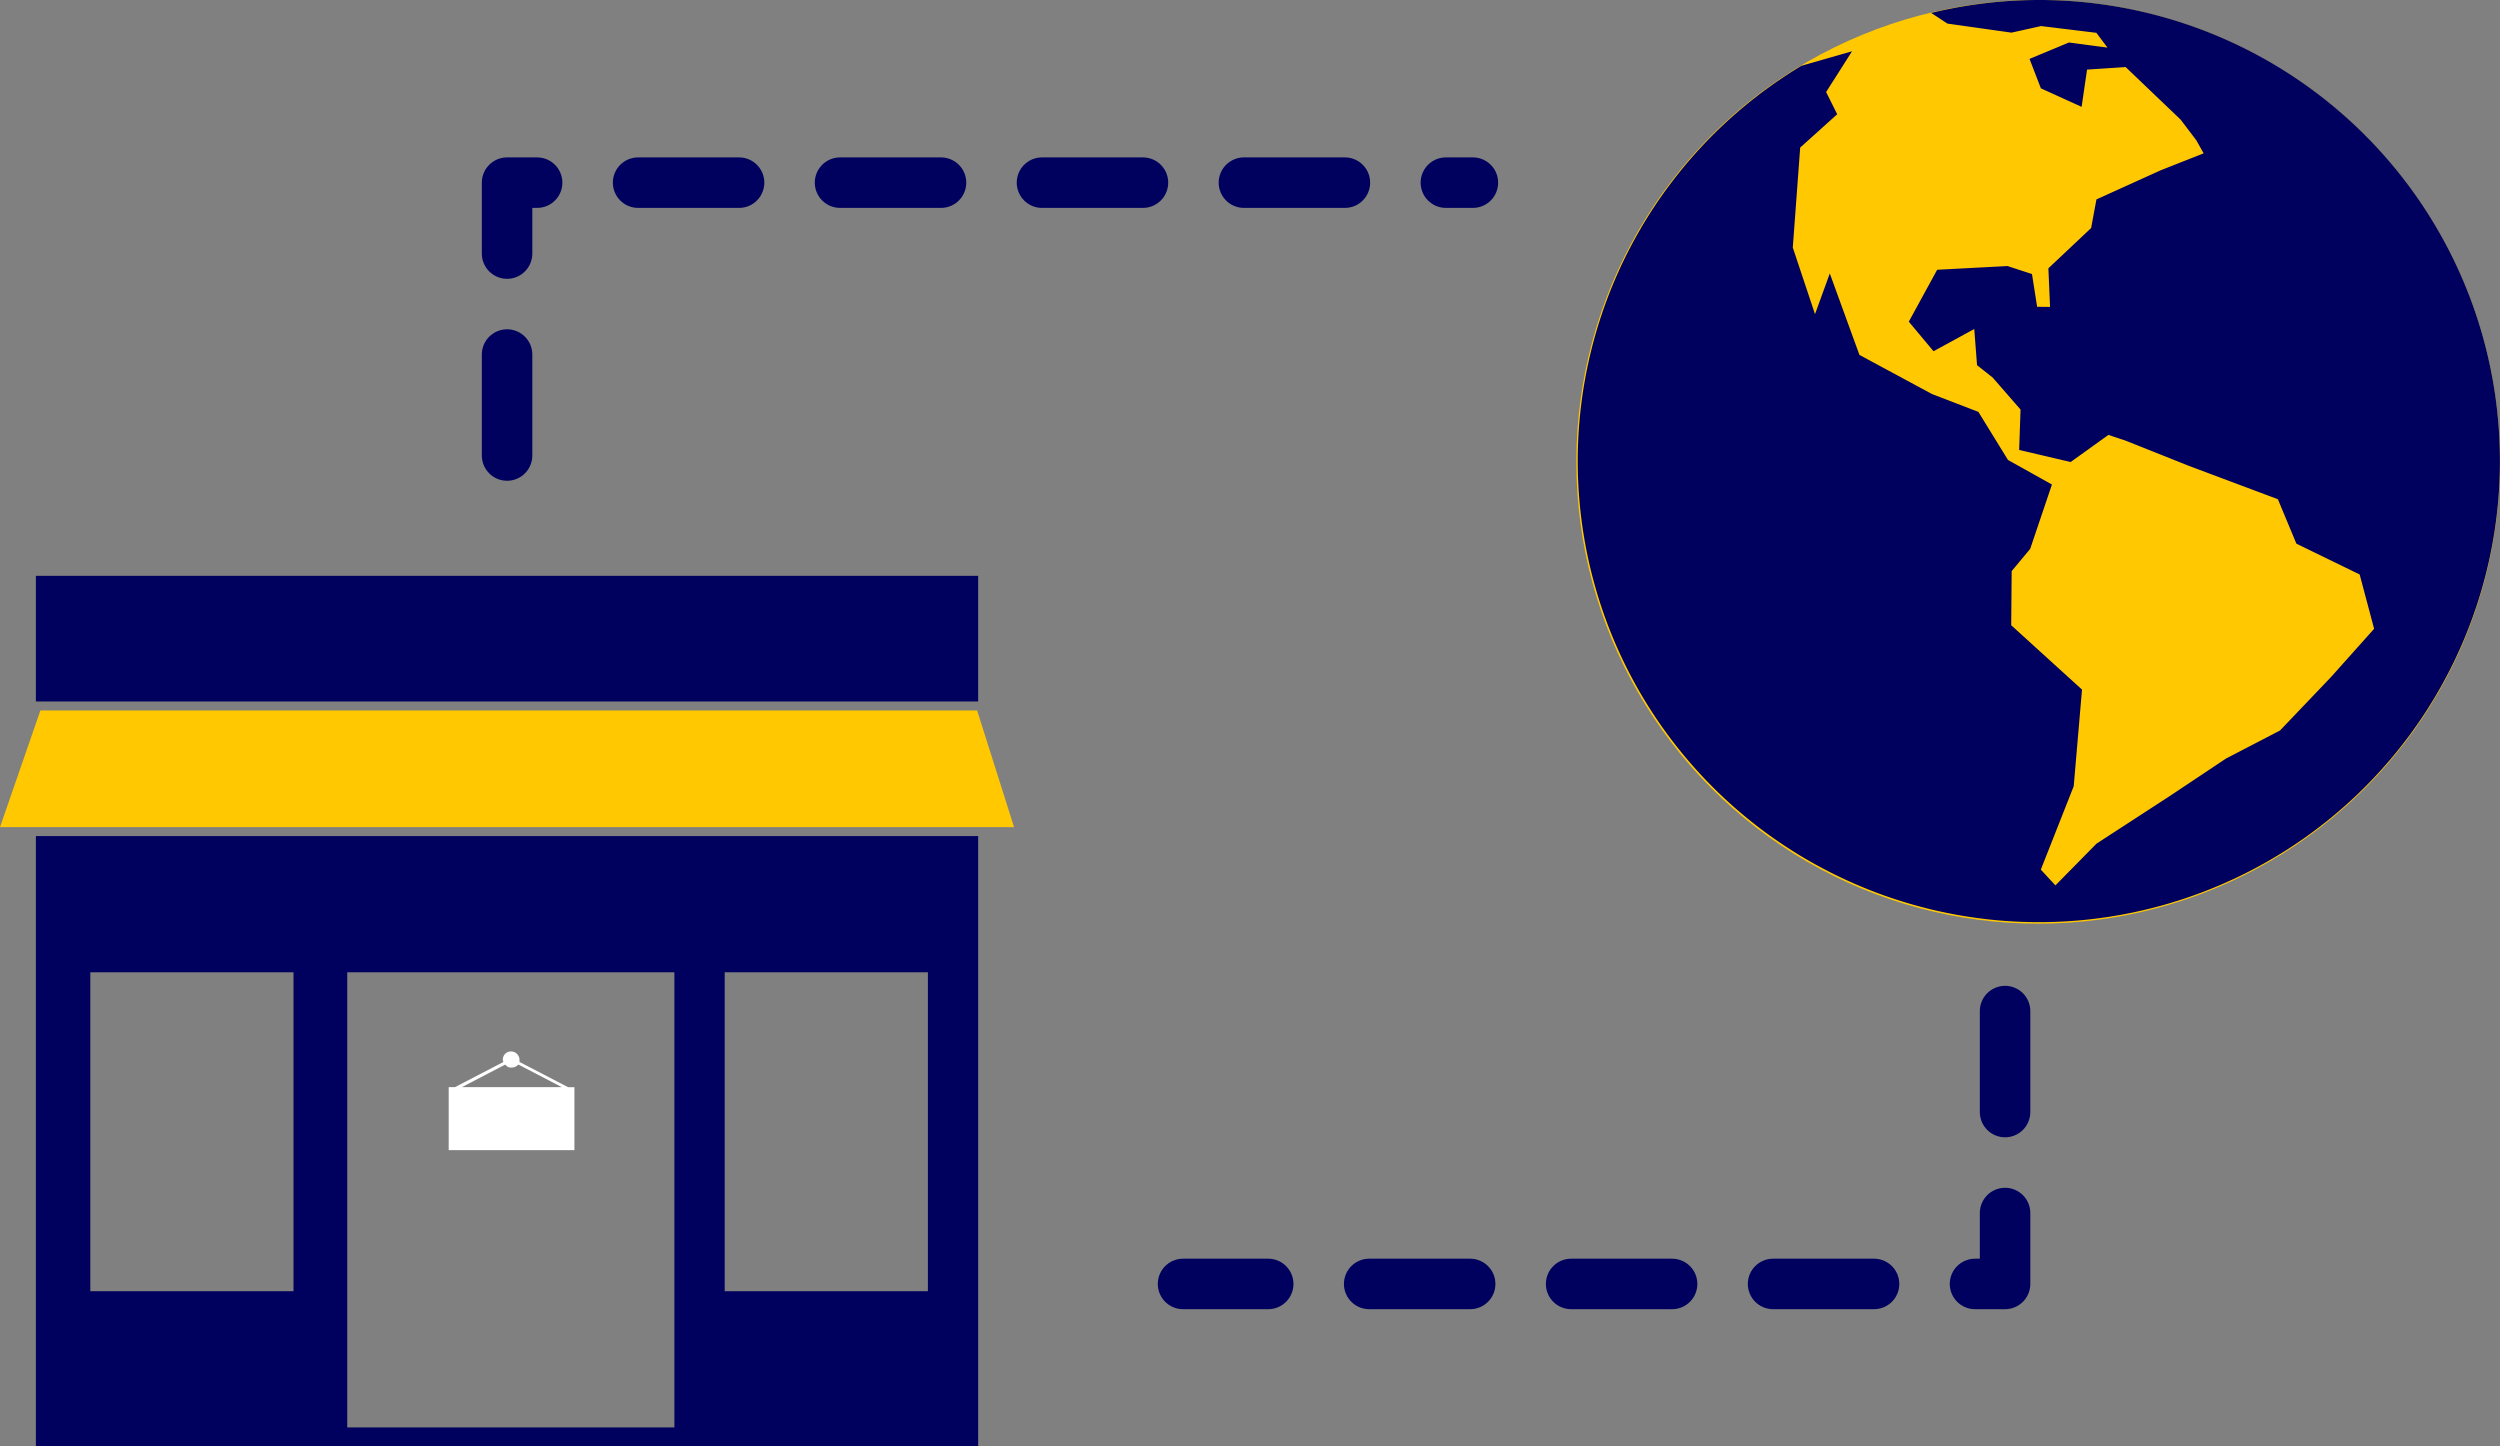
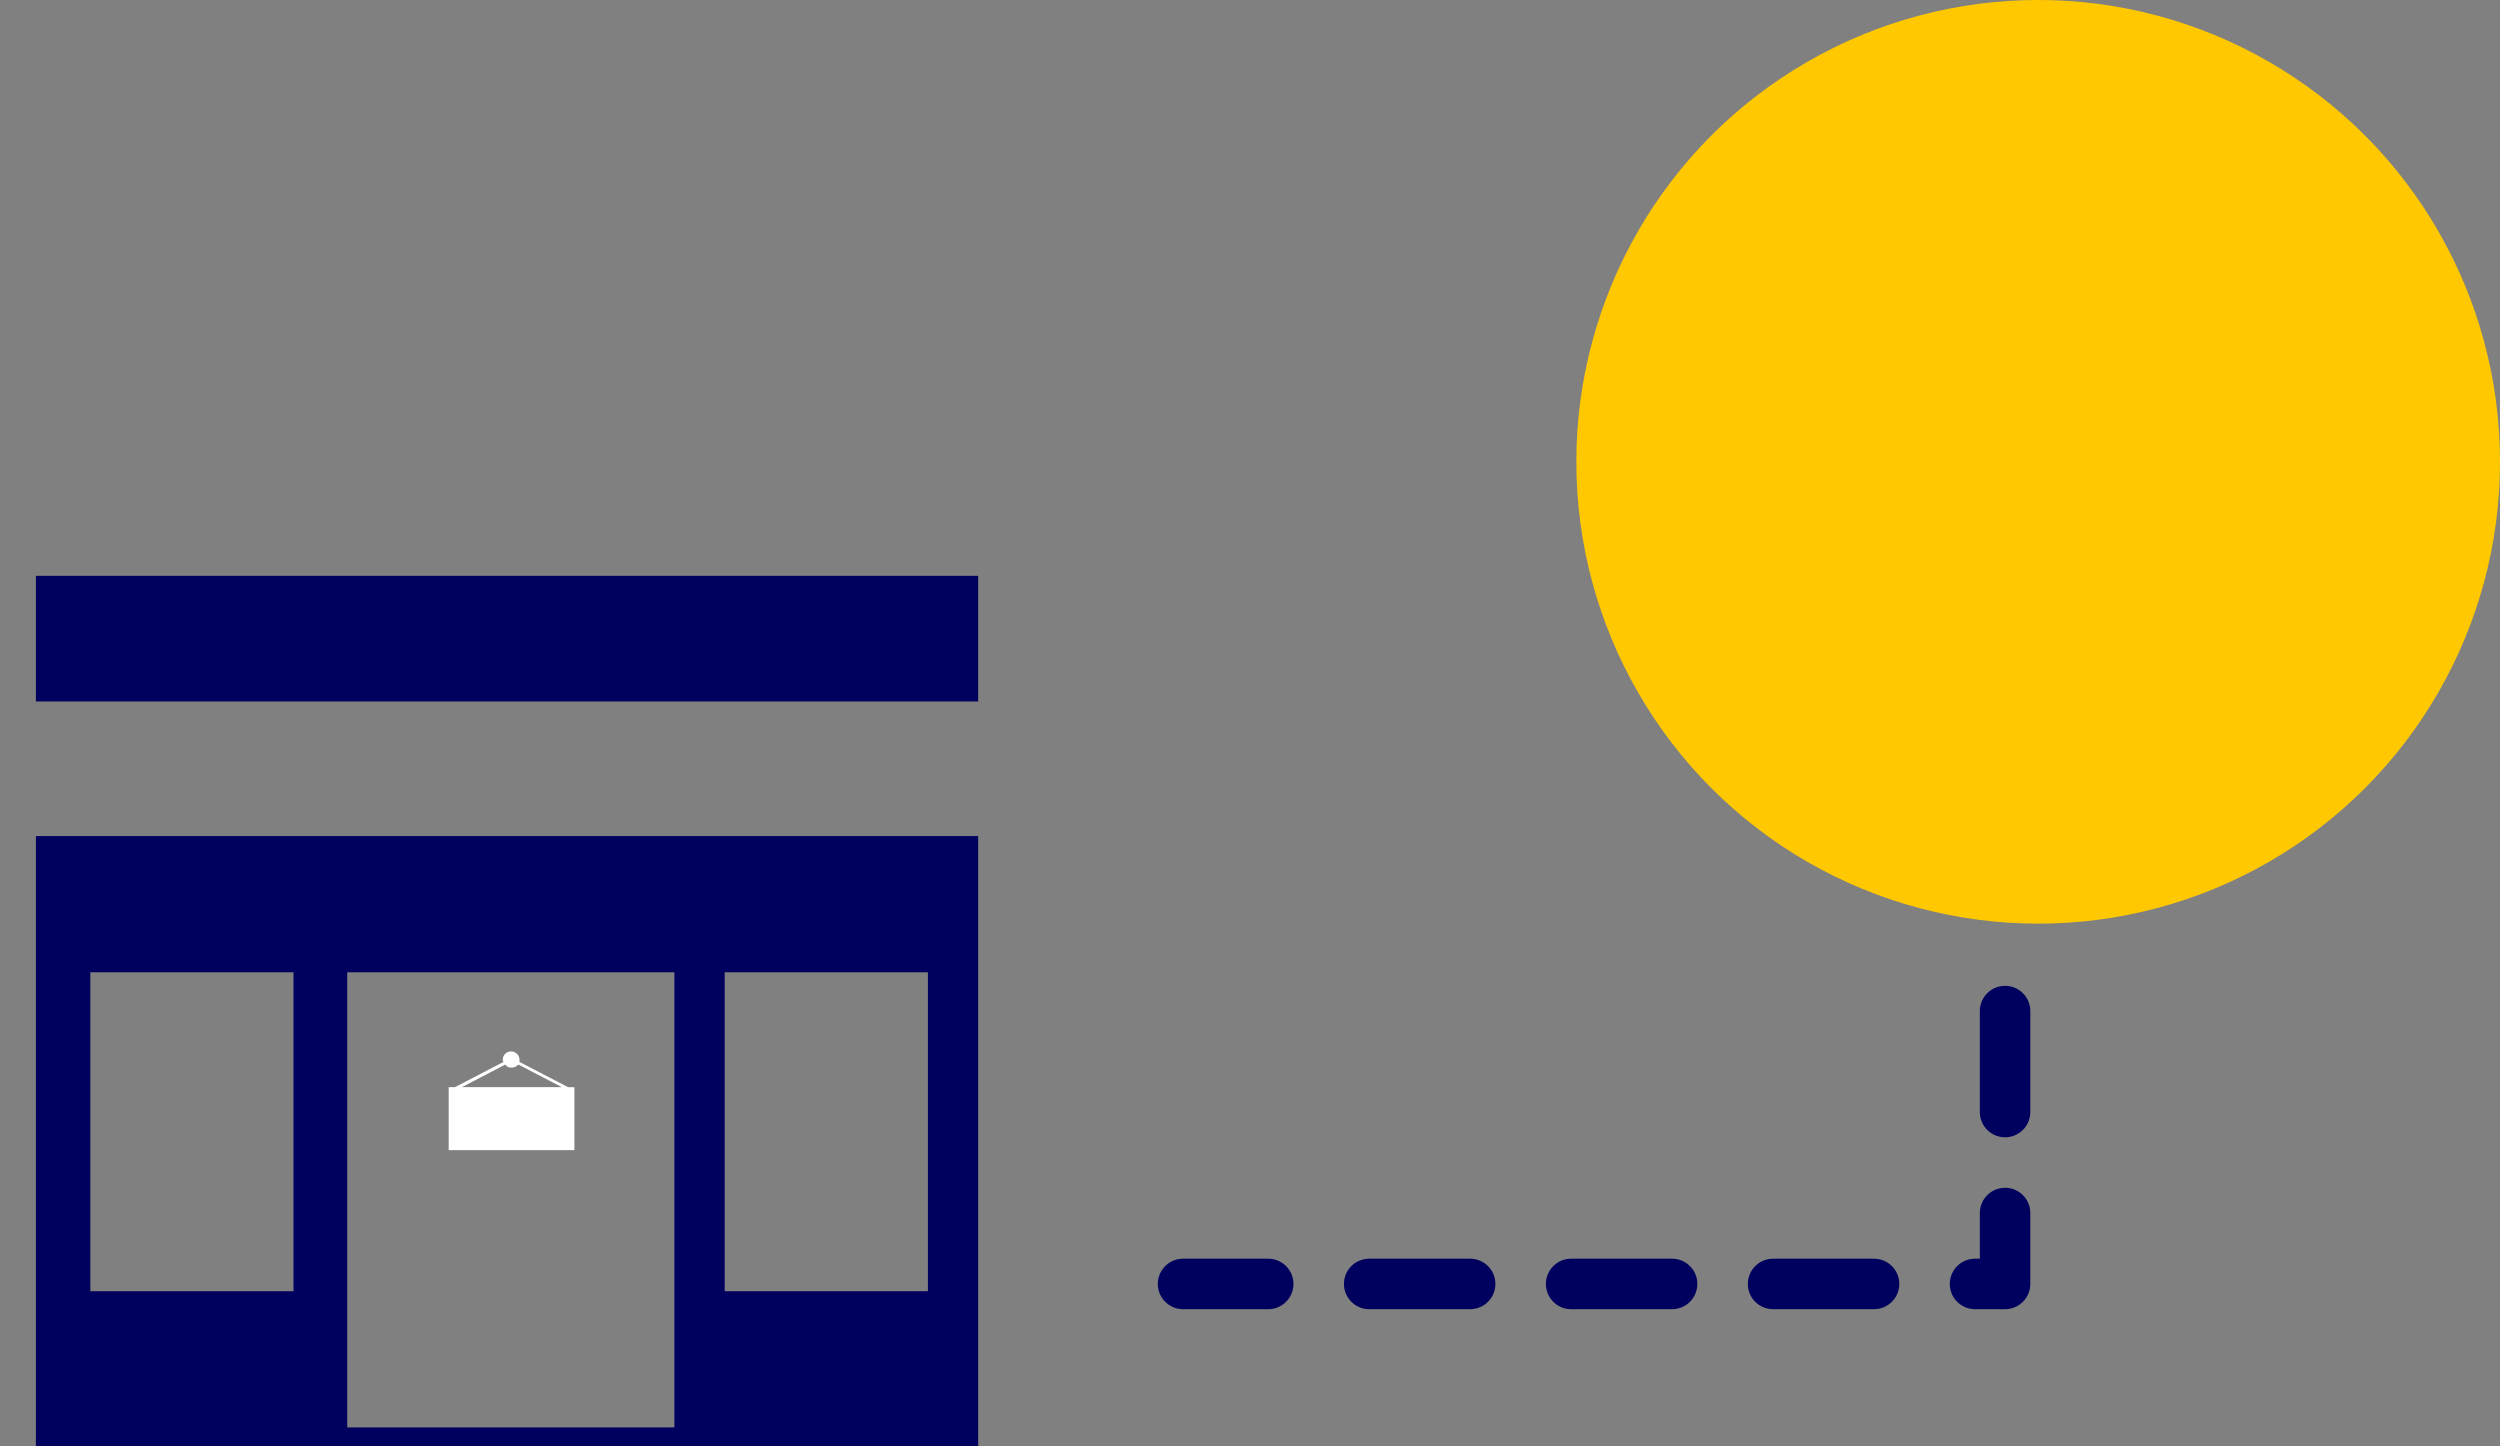
<svg xmlns="http://www.w3.org/2000/svg" width="198.074" height="114.591" viewBox="0 0 198.074 114.591">
  <rect x="0" y="0" width="198.074" height="114.591" fill="#808080" stroke="none" />
  <g id="Group_21560" data-name="Group 21560" transform="translate(-195.773 -3849.388)">
    <g id="Group_21555" data-name="Group 21555">
      <g id="Group_21348" data-name="Group 21348" transform="translate(20467.992 6821.273)">
        <g id="Group_21329" data-name="Group 21329" transform="translate(-20147.326 -2971.886)">
          <circle id="Oval" cx="36.591" cy="36.591" r="36.591" fill="#ffc800" />
-           <path id="Path" d="M36.592,0a36.592,36.592,0,0,0-8.476,1.026L29.4,1.87l5.075.717,2.343-.521,4.386.535.879,1.173-3.054-.407-3.123,1.3L36.806,7l3.226,1.466.431-2.952,3.059-.2L47.88,9.481l1.236,1.628.586,1.041-3.384,1.334L41.207,15.8l-.42,2.268L37.4,21.258l.132,3.06-1.025-.01L36.1,21.713l-1.939-.633-5.573.294-2.246,4.112L28.3,27.829l3.227-1.761.22,2.866,1.236.977,2.211,2.538-.11,3.2,4.079.958,2.992-2.148,1.368.455,5.017,2,7.043,2.64,1.465,3.52,5.014,2.442,1.145,4.305-3.421,3.828-4.034,4.228L51.474,60.1l-4.4,2.933-5.866,3.814L37.957,70.15,36.8,68.9l2.606-6.605.658-7.657-5.61-5.1.037-4.29,1.467-1.76,1.723-5.1L34.2,36.445l-2.349-3.813-3.67-1.411-5.752-3.1-2.348-6.455-1.172,3.226-1.76-5.279.586-7.92,2.933-2.641-.879-1.76,2.052-3.226-4,1.144A36.532,36.532,0,1,0,36.592,0" fill="#00005f" />
        </g>
      </g>
      <g id="Group" transform="translate(195.773 3895.011)">
        <path id="Shape" d="M74.655,48.349H0V0H74.655V48.348ZM24.667,10.791V46.852H50.589V10.791Zm29.906,0v25.27h16.1V10.791Zm-50.262,0h0v25.27h16.1V10.791H4.311Z" transform="translate(2.844 20.619)" fill="#00005f" />
-         <path id="Shape-2" data-name="Shape" d="M77.416,0H3.2L0,9.243H80.343Z" transform="translate(0 10.665)" fill="#ffc800" />
        <rect id="Rectangle" width="74.655" height="9.954" transform="translate(2.844)" fill="#00005f" />
        <path id="Shape-3" data-name="Shape" d="M9.954,7.821H0V2.829H.495l3.85-2A.205.205,0,0,1,4.289.665.641.641,0,0,1,4.95,0a.672.672,0,0,1,.66.665V.832l3.85,2h.5V7.82Zm-5.5-6.767L1.045,2.829H8.964L5.554,1.054H5.5A.686.686,0,0,1,5,1.276a.532.532,0,0,1-.5-.222Z" transform="translate(35.55 37.683)" fill="#fff" />
      </g>
-       <path id="Path_15125" data-name="Path 15125" d="M-19945.943-3259.73v-21.619h76.521" transform="translate(20181.891 7145.208)" fill="none" stroke="#00005f" stroke-linecap="round" stroke-linejoin="round" stroke-width="4" stroke-dasharray="8" />
      <path id="Path_15126" data-name="Path 15126" d="M-19945.943-3259.73v-21.619h65.129" transform="translate(-19591.309 669.765) rotate(180)" fill="none" stroke="#00005f" stroke-linecap="round" stroke-linejoin="round" stroke-width="4" stroke-dasharray="8" />
    </g>
  </g>
</svg>